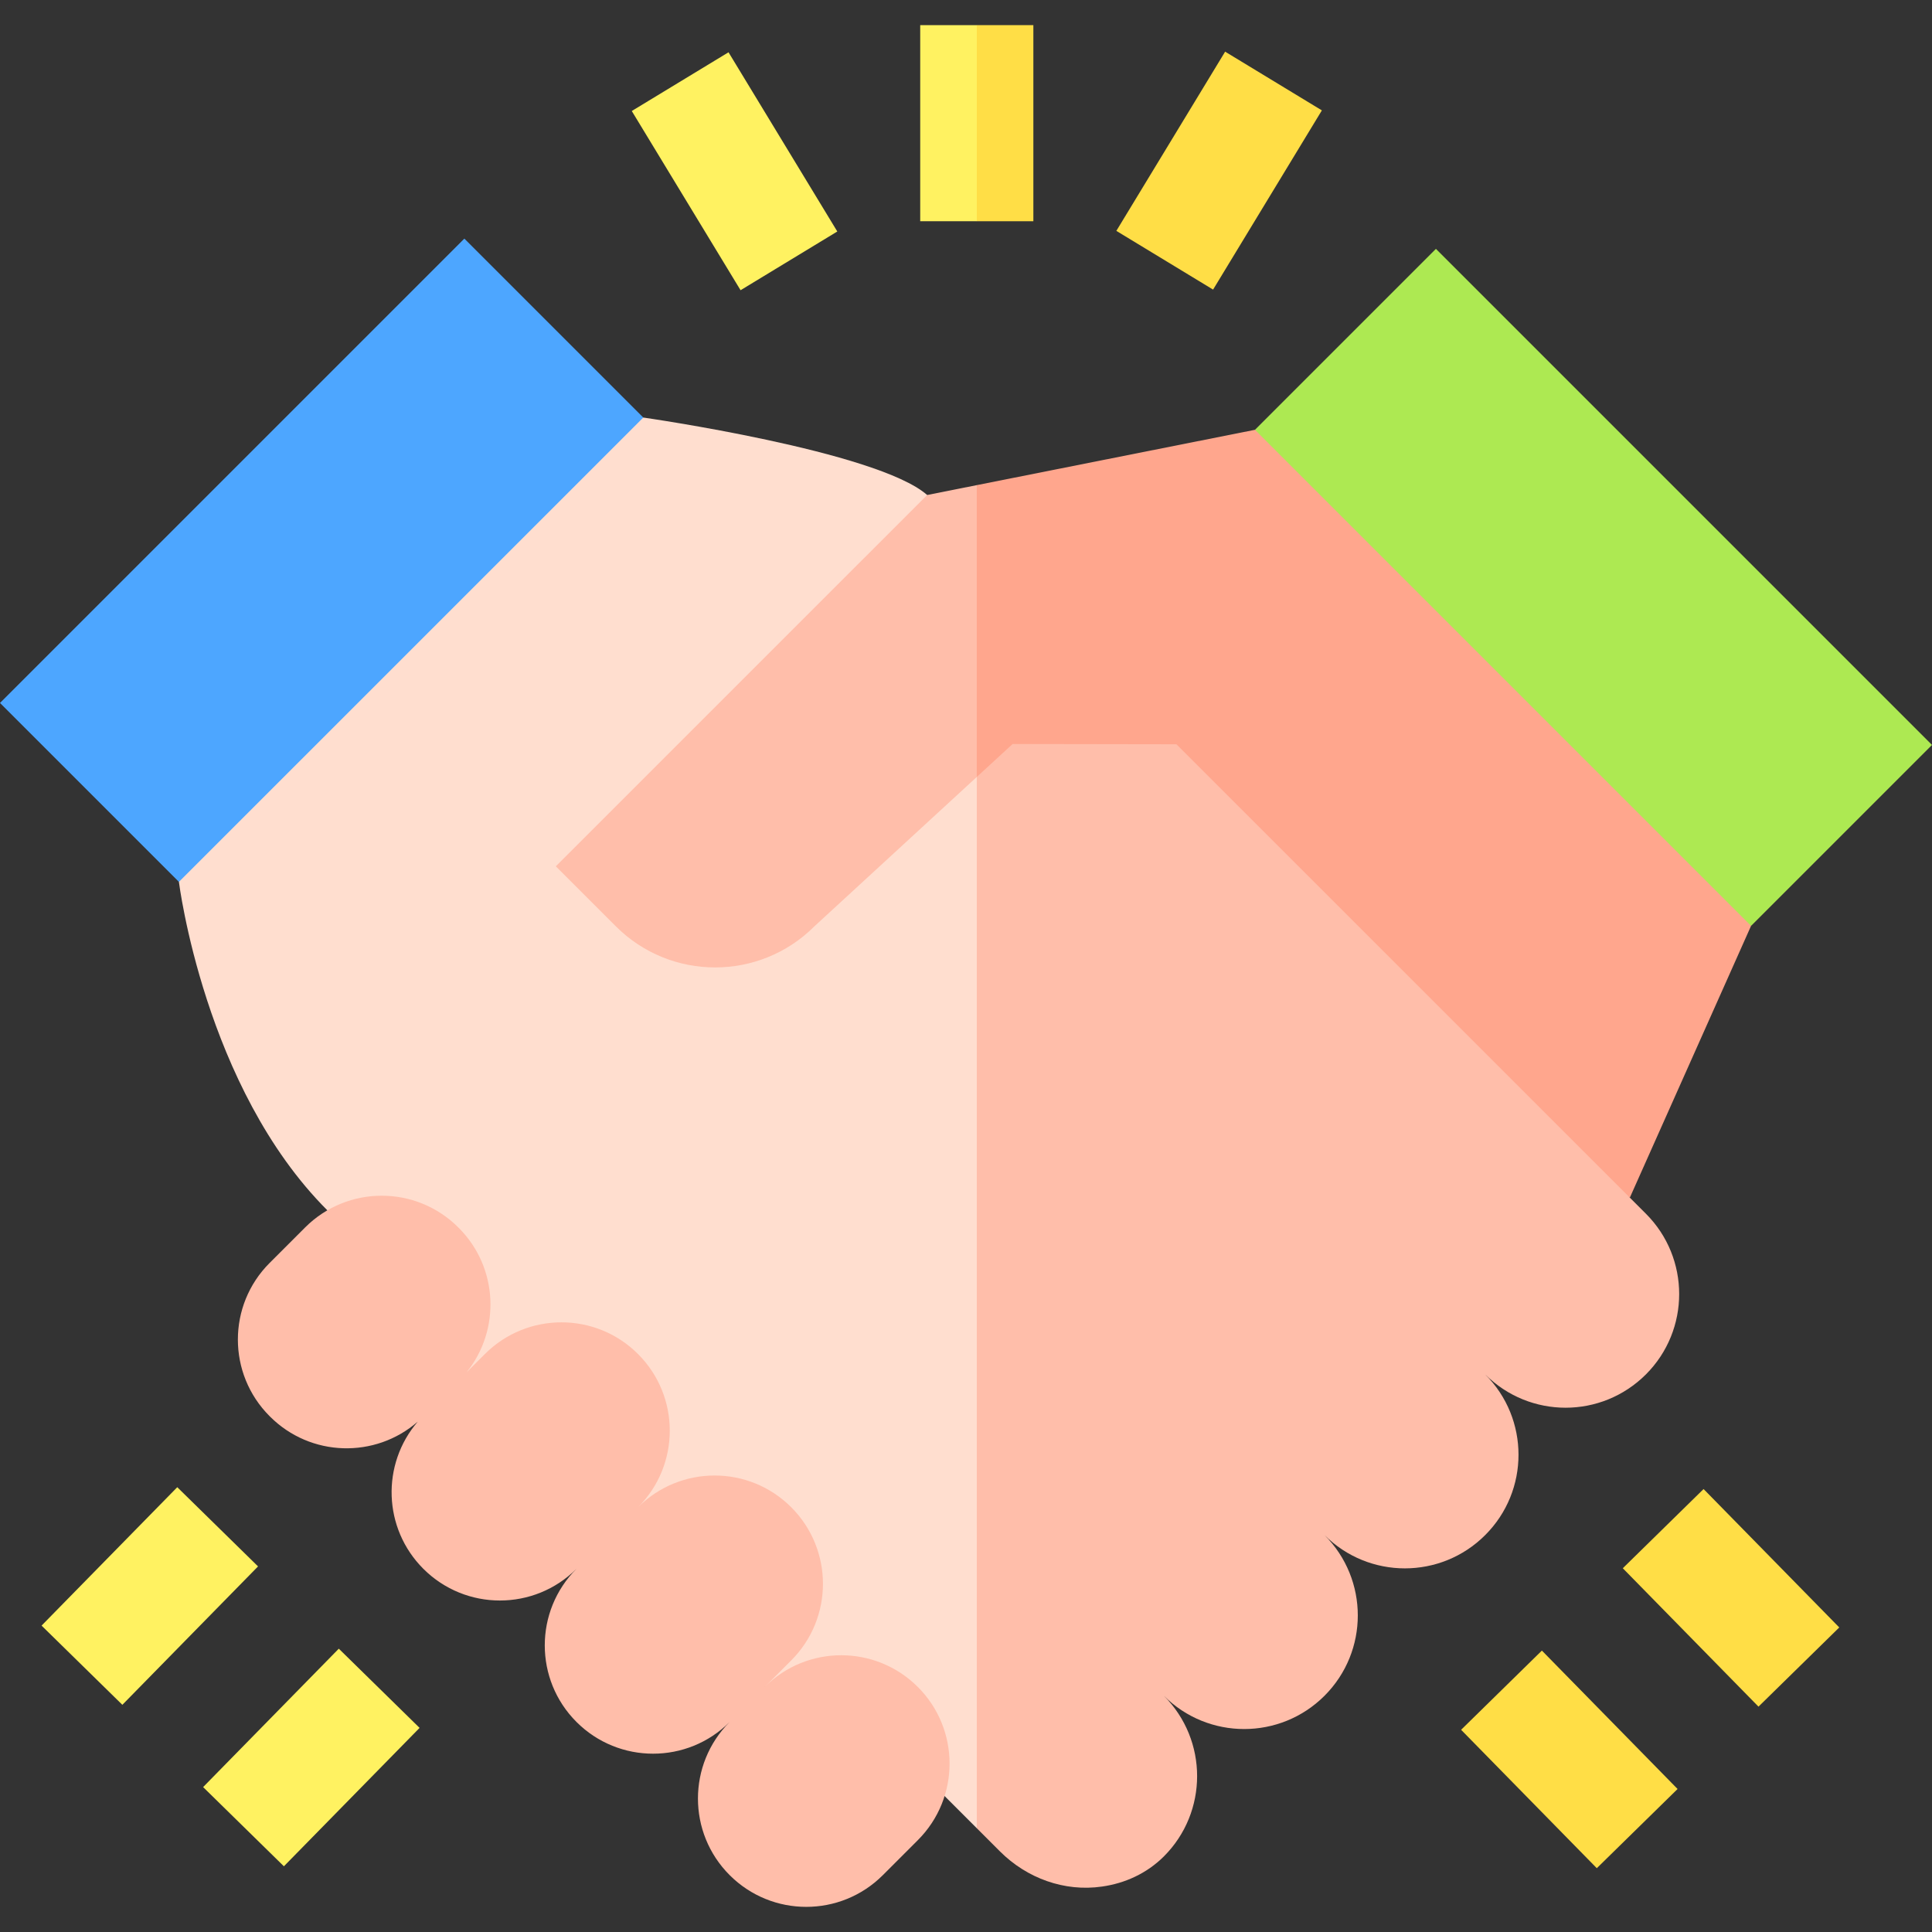
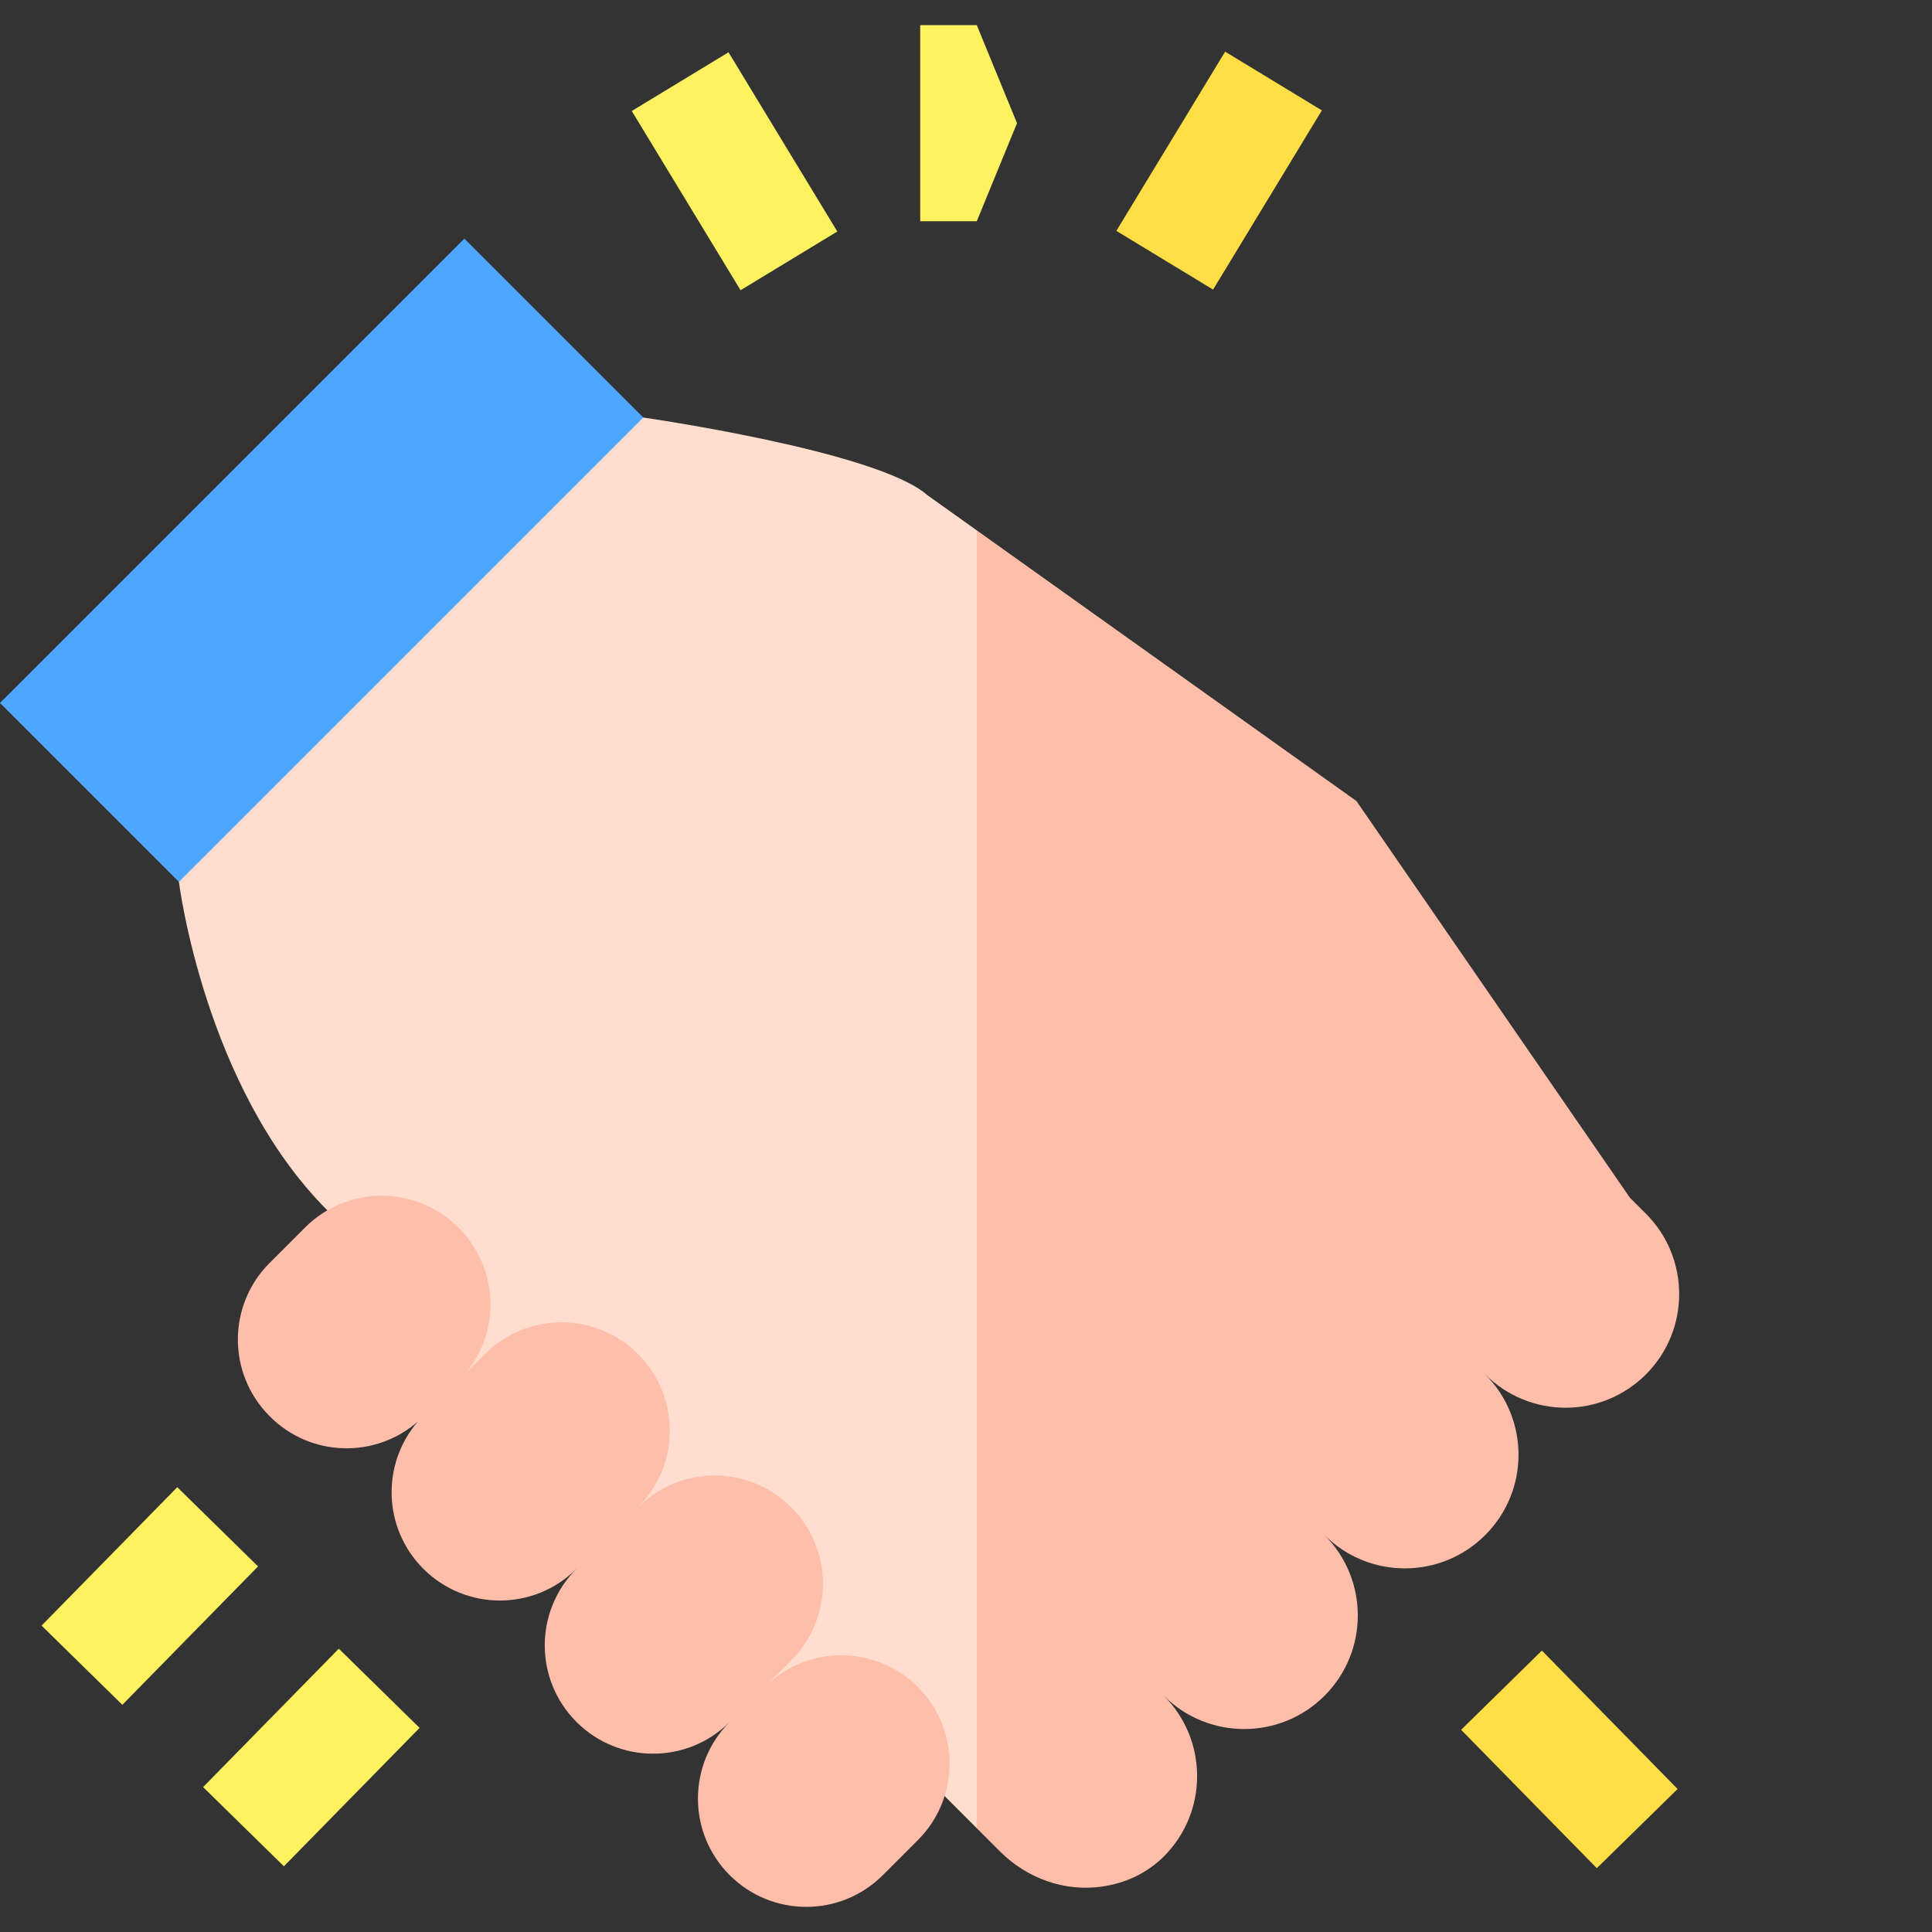
<svg xmlns="http://www.w3.org/2000/svg" id="Capa_1" enable-background="new 0 0 512.28 512.28" height="512" viewBox="0 0 512.28 512.28" width="512">
  <rect x="0" y="0" width="512.28" height="512.28" fill="#333333" stroke="none" />
  <g id="XMLID_40_">
    <path id="XMLID_208_" d="m123.125 63.268-123.125 123.125 47.445 47.445 87.555-33.794 35.57-89.331z" fill="#4da6ff" />
    <path id="XMLID_3138_" d="m259 140.634 37.044 169.1-37.044 175.03-8.54-8.54-93.03-56.85-70.63-98.45c-32.61-32.6-39.36-87.09-39.36-87.09l123.13-123.12s62.02 8.86 75.27 20.54z" fill="#ffdecf" />
    <path id="XMLID_3173_" d="m436.42 364.434c-5.89 5.88-13.59 8.83-21.3 8.83s-15.42-2.95-21.31-8.83c5.89 5.88 8.83 13.59 8.83 21.3s-2.94 15.42-8.83 21.3c-11.76 11.77-30.84 11.77-42.61 0 11.77 11.77 11.77 30.84 0 42.61-5.88 5.88-13.59 8.82-21.3 8.82s-15.42-2.94-21.3-8.82c11.76 11.76 11.76 30.85 0 42.6-2.26 2.25-4.84 4.04-7.61 5.36-2.77 1.33-5.75 2.2-8.8 2.63-9.93 1.44-19.92-2.2-27.02-9.3l-6.17-6.17v-344.13l100.67 71.77 72.49 105.16 4.26 4.26c11.76 11.76 11.76 30.84 0 42.61z" fill="#ffbeaa" />
    <path id="XMLID_206_" d="m243.37 447.31c-11.216-11.216-29.4-11.216-40.616 0l7.043-7.043c11.216-11.216 11.216-29.4 0-40.616-11.216-11.216-29.4-11.216-40.616 0 11.216-11.216 11.216-29.4 0-40.616-11.216-11.216-29.4-11.216-40.616 0l-4.871 4.871c9.11-11.278 8.427-27.845-2.055-38.327l-.117-.117c-11.216-11.216-29.4-11.216-40.616 0l-9.422 9.422c-11.216 11.216-11.216 29.4 0 40.616l.117.117c10.746 10.746 27.886 11.189 39.167 1.342-9.709 11.283-9.222 28.315 1.475 39.013 11.216 11.216 29.4 11.216 40.616 0-11.216 11.216-11.216 29.4 0 40.616 11.216 11.216 29.4 11.216 40.616 0-11.216 11.216-11.216 29.4 0 40.616 11.216 11.216 29.4 11.216 40.616 0l9.278-9.278c11.217-11.216 11.217-29.4.001-40.616z" fill="#ffbeaa" />
-     <path id="XMLID_205_" d="m512.28 197.522-131.539-131.539-47.982 47.982 45.107 86.769 86.432 44.77z" fill="#ade952" />
-     <path id="XMLID_3139_" d="m259 128.634 22.688 36.077-22.688 41.303-43.05 39.6c-14.54 14.54-38.12 14.54-52.66 0l-15.91-15.91 98.46-98.45z" fill="#ffbeaa" />
-     <path id="XMLID_3171_" d="m464.3 245.504-32.14 72.06-120.23-120.22-43.43-.07-9.5 8.74v-77.38l73.76-14.67z" fill="#ffa68d" />
    <path id="XMLID_3150_" d="m259 6.664 10.667 25.999-10.667 26.001h-15v-52z" fill="#fff261" />
-     <path id="XMLID_3169_" d="m259 6.664h15v52h-15z" fill="#ffde46" />
    <path id="XMLID_3642_" d="m179.708 17.566h30.001v55.578h-30.001z" fill="#fff261" transform="matrix(.855 -.519 .519 .855 4.751 107.683)" />
    <path id="XMLID_3634_" d="m295.503 30.355h55.577v30h-55.577z" fill="#ffde46" transform="matrix(.519 -.855 .855 .519 116.686 298.117)" />
    <path id="XMLID_3633_" d="m13.927 408.377h51.398v30h-51.398z" fill="#fff261" transform="matrix(.7 -.714 .714 .7 -290.307 155.118)" />
    <path id="XMLID_3632_" d="m56.77 451.22h51.398v30h-51.398z" fill="#fff261" transform="matrix(.7 -.714 .714 .7 -308.053 198.536)" />
    <g fill="#ffde46">
-       <path id="XMLID_3631_" d="m444.047 397.678h30v51.398h-30z" transform="matrix(.714 -.7 .7 .714 -165.131 442.718)" />
      <path id="XMLID_3630_" d="m401.204 440.52h30v51.398h-30z" transform="matrix(.714 -.7 .7 .714 -207.403 424.974)" />
    </g>
  </g>
</svg>